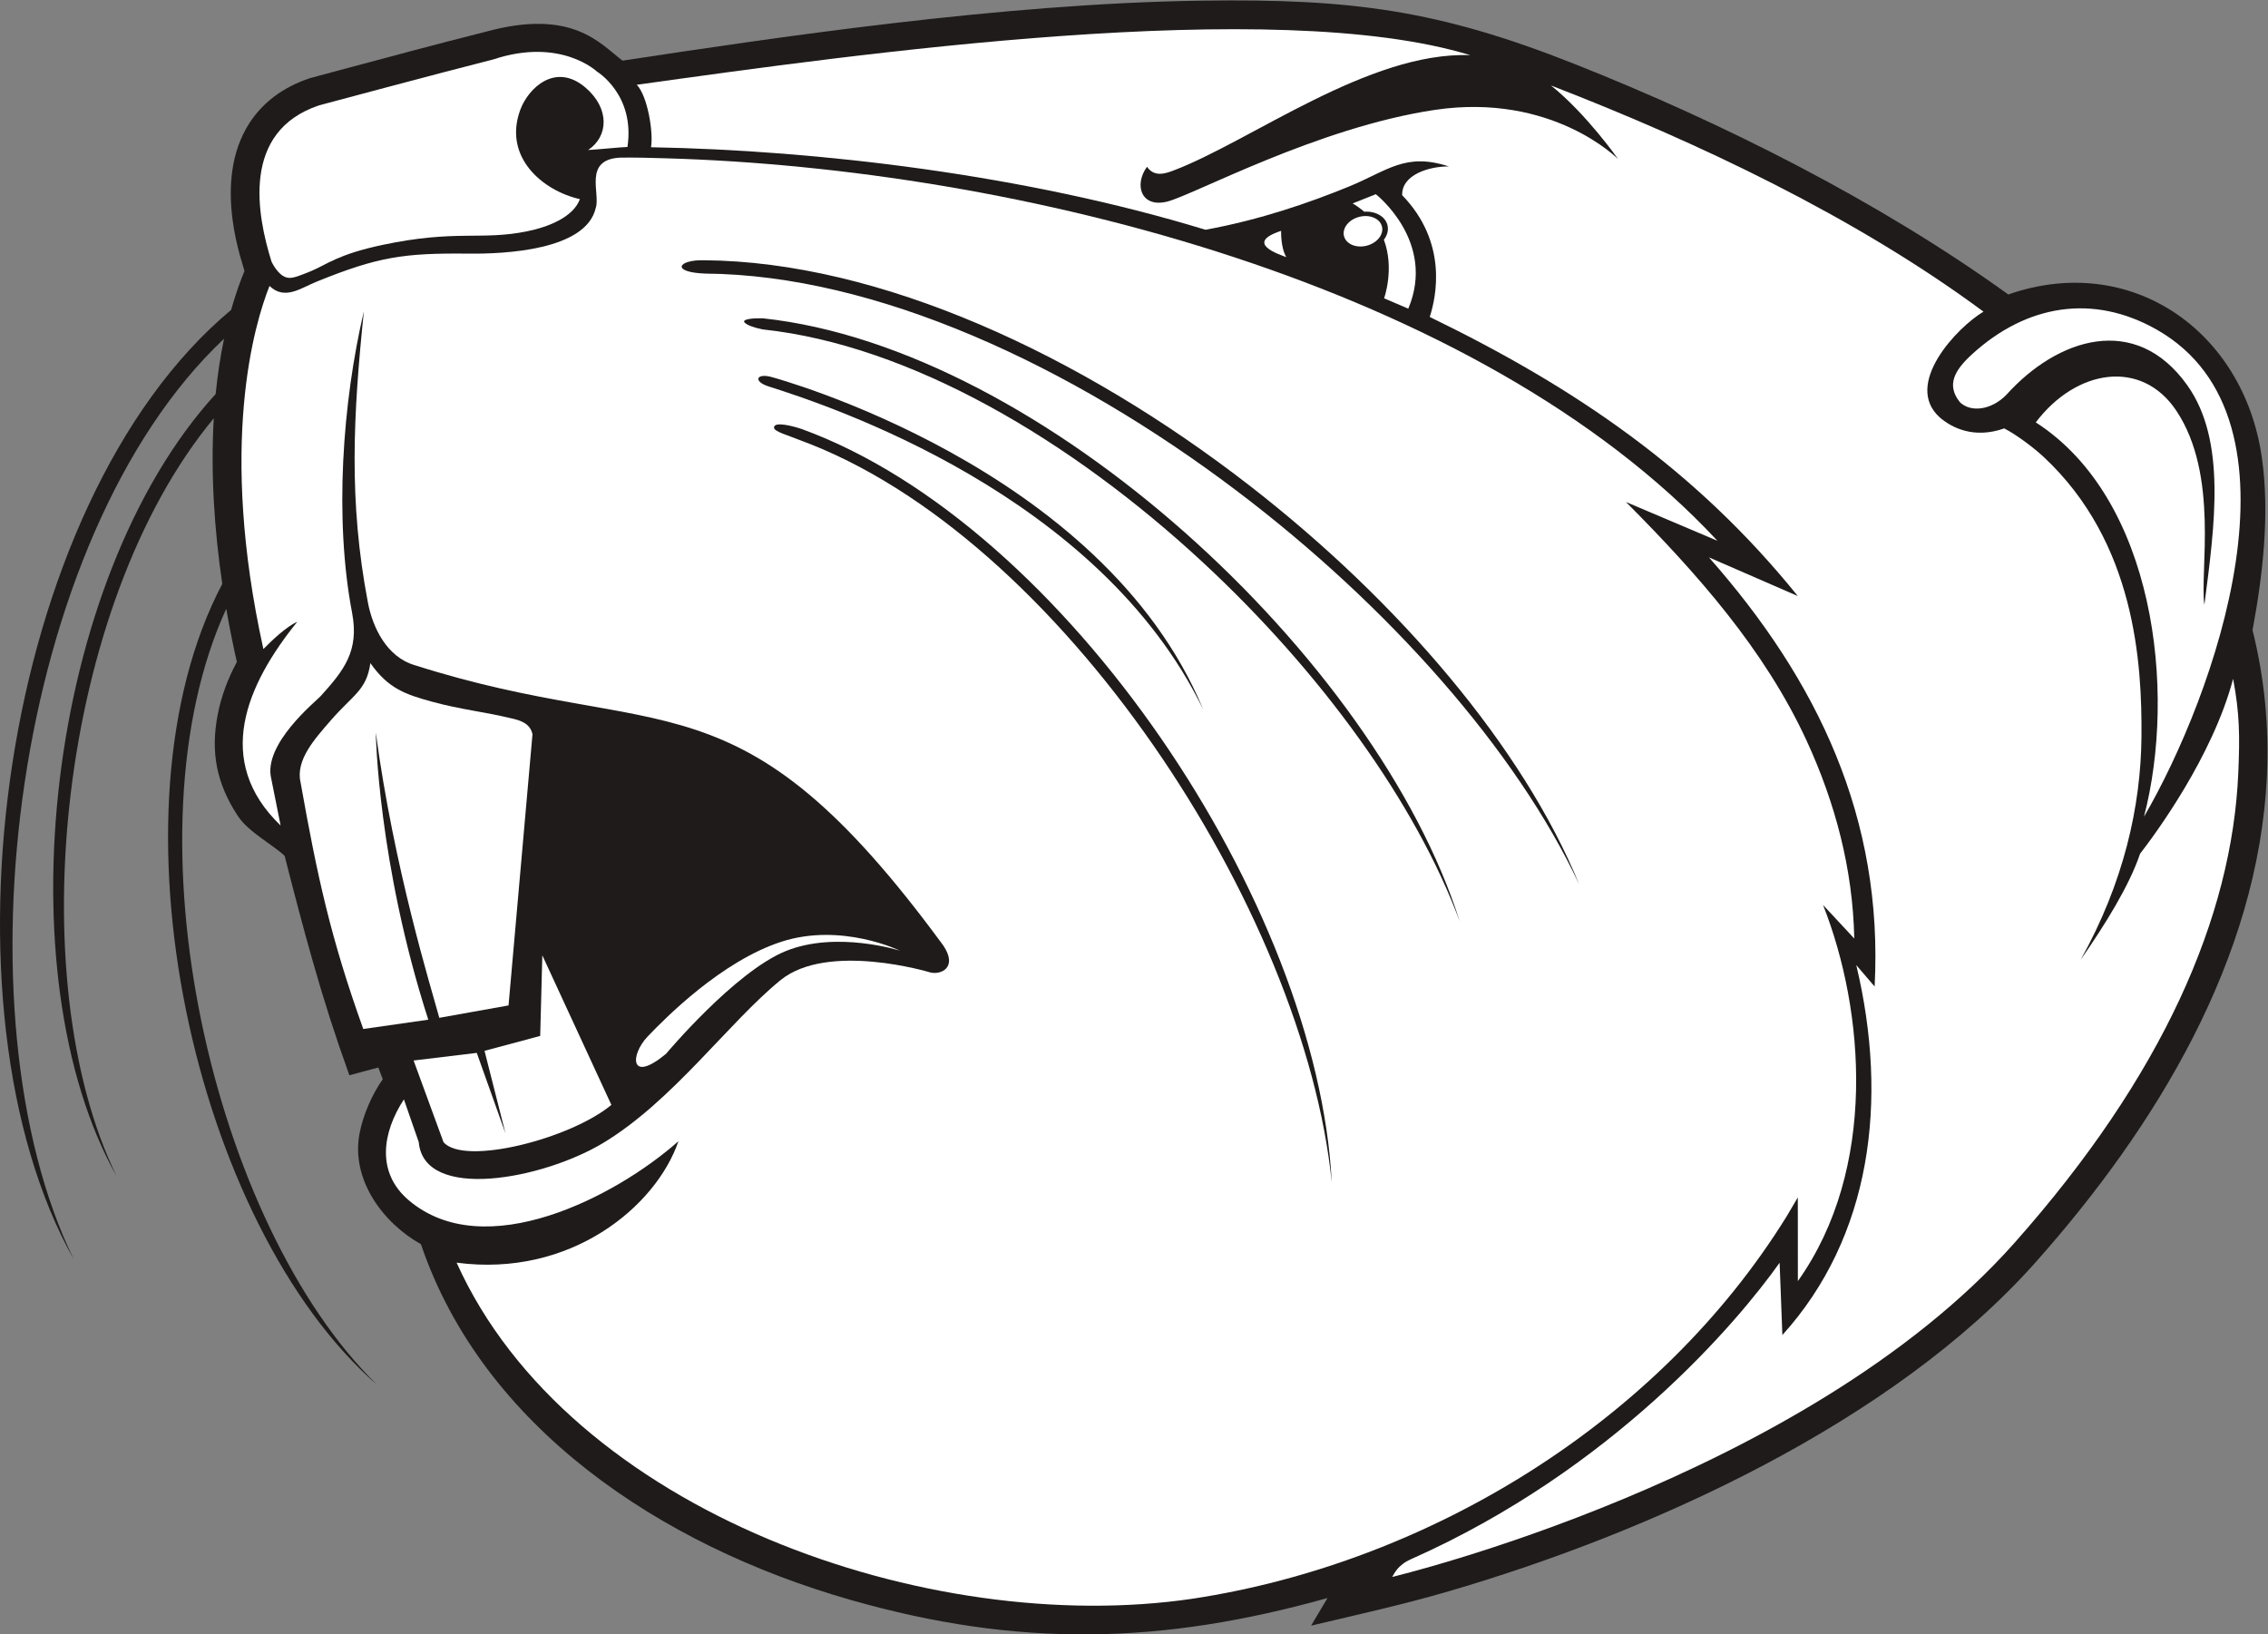
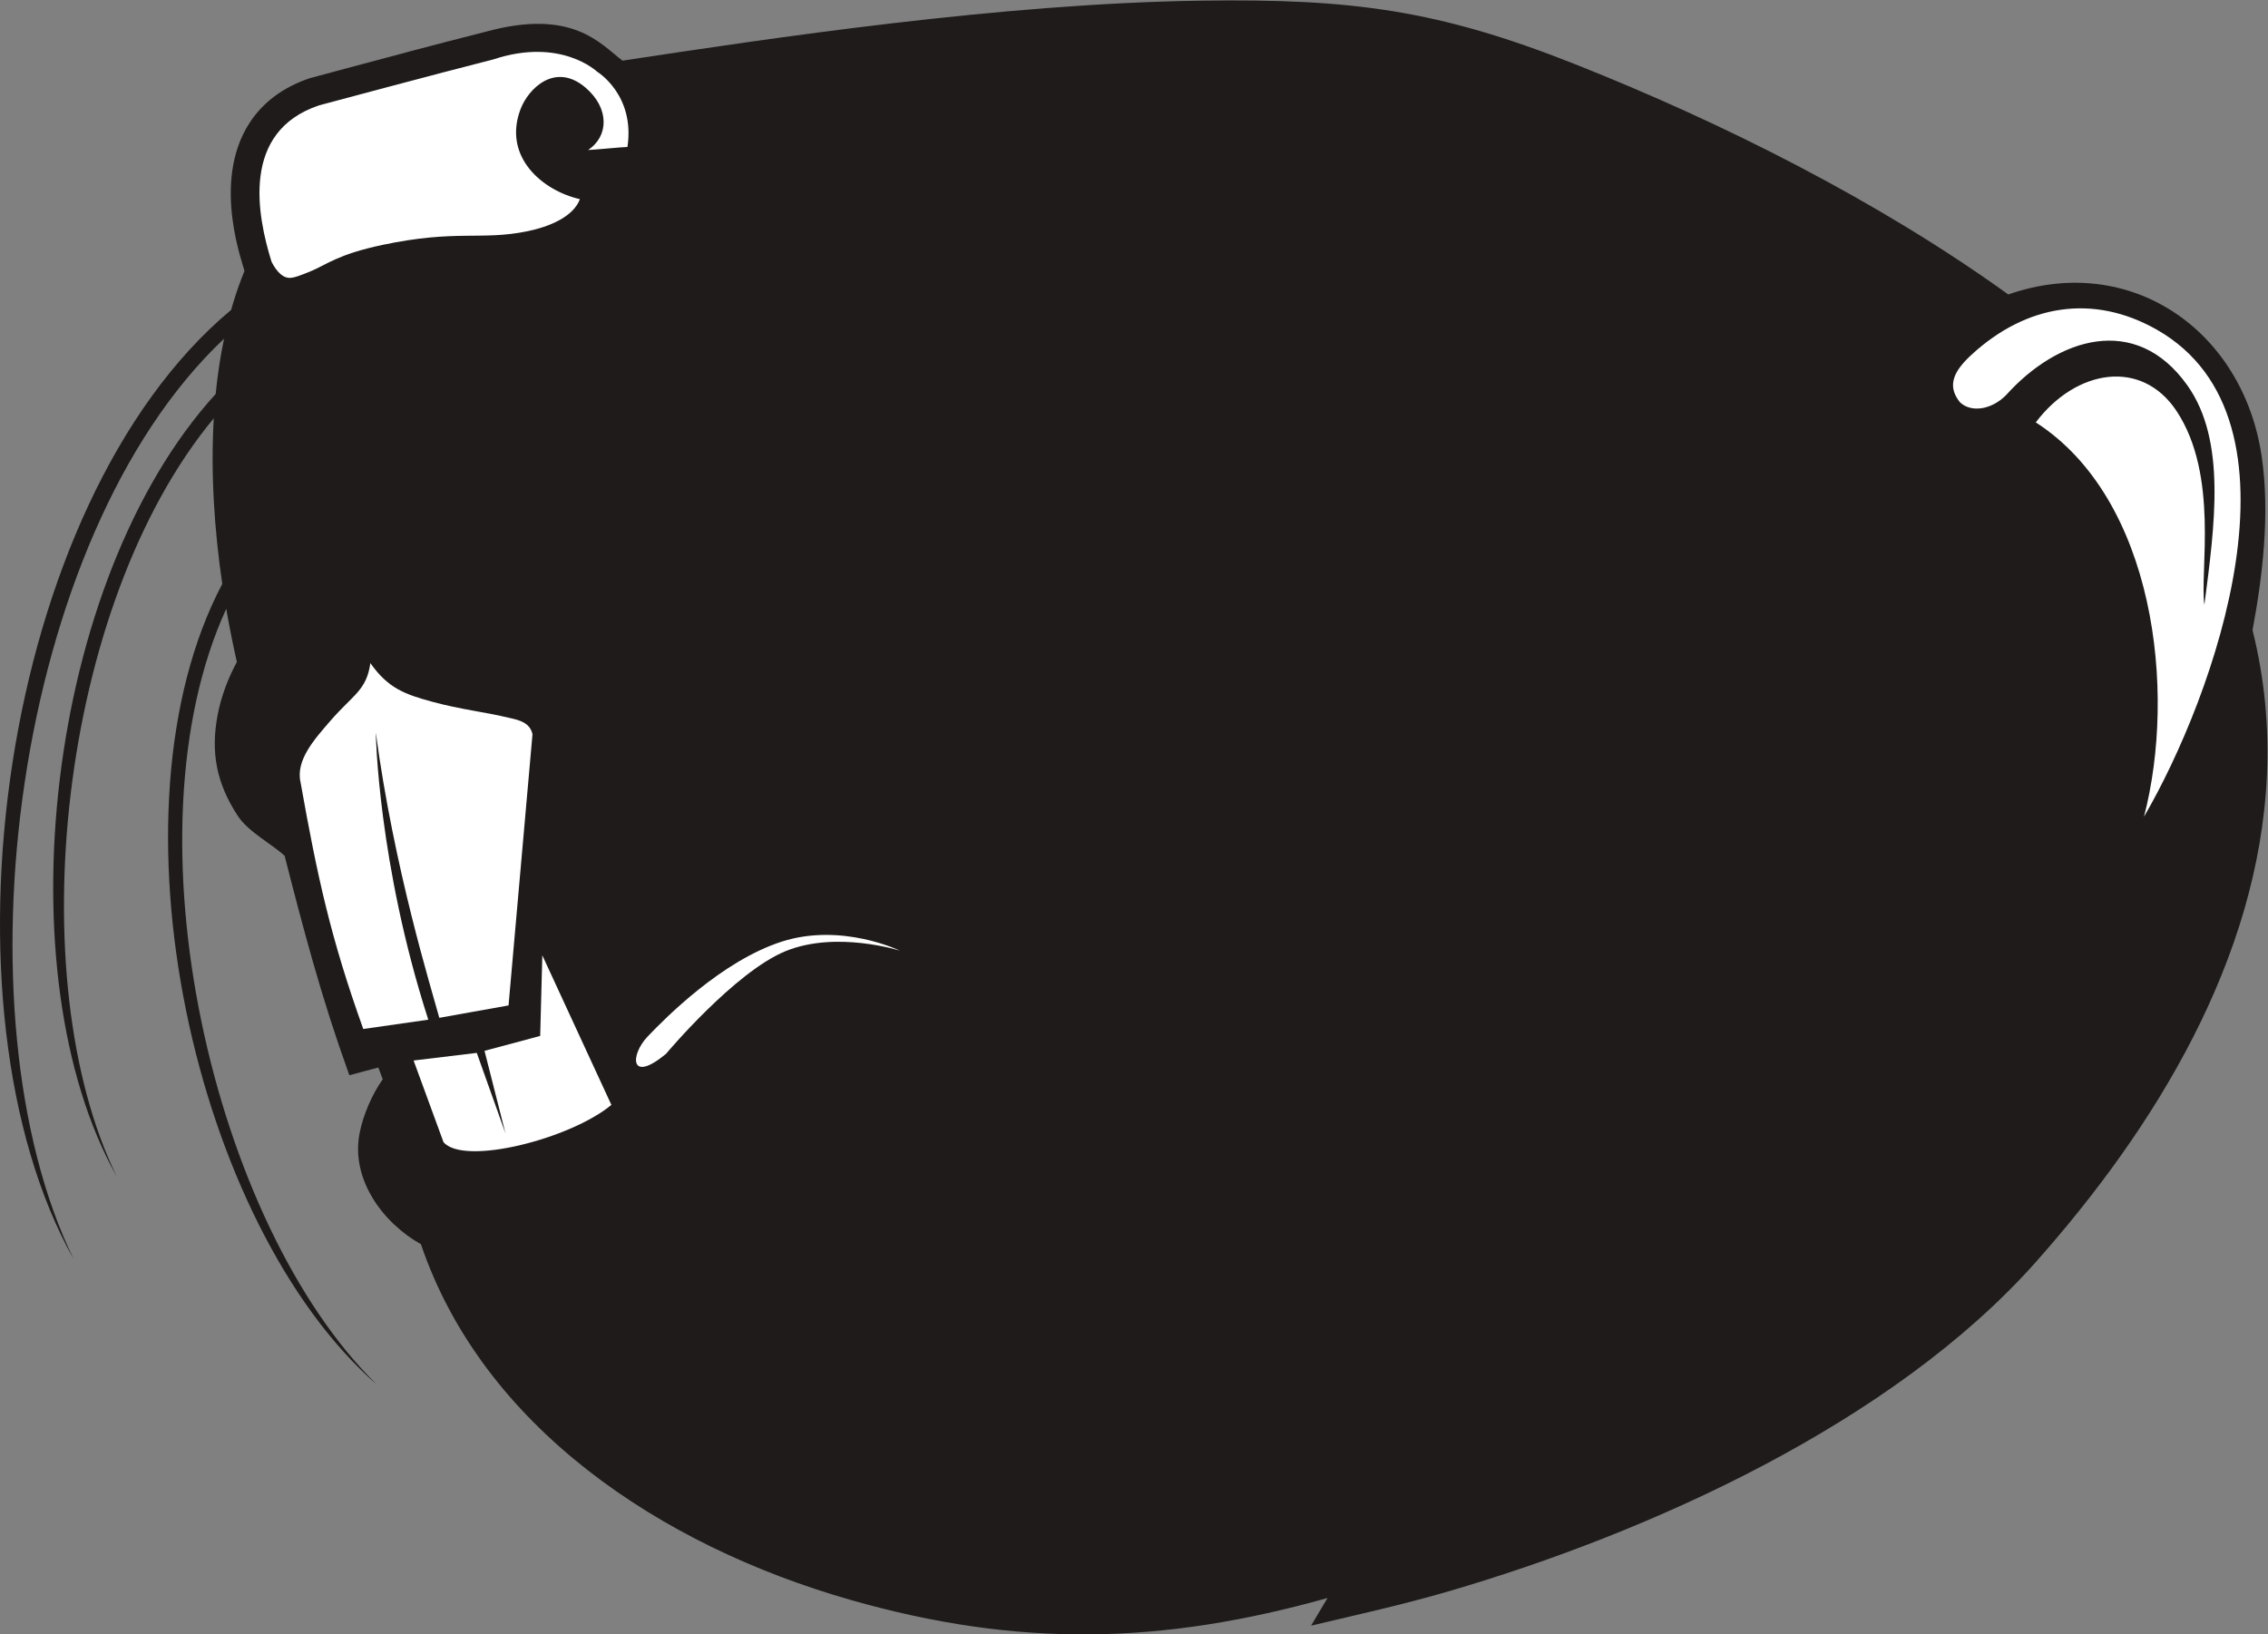
<svg xmlns="http://www.w3.org/2000/svg" viewBox="0 0 847.84 610.933" height="610.933" width="847.84" xml:space="preserve" id="svg2" version="1.1">
  <rect x="0" y="0" width="847.84" height="610.933" fill="#808080" stroke="none" />
  <defs id="defs6" />
  <g transform="matrix(1.333,0,0,-1.333,0,610.933)" id="g10">
    <g transform="scale(0.1)" id="g12">
      <path id="path14" style="fill:#1e1b1a;fill-opacity:1;fill-rule:evenodd;stroke:none" d="M 664.293,2726.88 C 653.414,2774.75 643.359,2824.66 634.496,2876 344.813,2244.66 596.695,1149.99 1057.59,699.781 544.684,1145.86 286.113,2306.53 623.355,2945.78 601.313,3095.83 590.43,3255.36 599.504,3410.19 163.992,2885.65 56.148,1838.65 327.301,1284.32 8.293,1850.93 127.98,2955.42 604.828,3478.31 c 5.211,52.67 12.938,104.54 23.531,155.03 C 35.684,3074.99 -128.887,1738.22 206.848,1051.84 -188.887,1754.73 -3.316,3170.35 648.18,3714.14 c 8.562,30.27 18.297,59.91 29.308,88.75 2.535,6.65 5.211,13.34 7.996,19.93 0.461,9.74 -95.582,247.53 14.797,416.39 36.711,56.14 92.41,99.17 168.949,124.83 23.473,6.22 46.938,12.62 70.411,18.88 158.809,42.42 265.629,71.57 421.709,111 244.3,67.13 322.09,-33.77 384.35,-80.87 413.21,62.46 1058.65,160.43 1625.42,168.28 420.5,5.84 663.32,-26.45 1045.3,-177.9 416.73,-165.26 852.25,-384.25 1215.63,-646.05 342.67,119.75 659.16,-100.65 710.78,-455.2 23.45,-160.92 2.13,-336.07 -25.84,-486.08 33.96,-135.47 46.48,-271.84 40.31,-407.57 -23.42,-516.02 -313.03,-987.3 -648.07,-1364.39 C 5307.66,592.148 4625.61,285.441 4063.13,121.012 3933.87,83.219 3805.99,55.16 3676.77,24.512 l 46.15,77.547 C 3258.7,-28.121 2856.63,-37.98 2384.83,96.859 1848.38,250.172 1353.55,584.441 1180.46,1094.15 c -107.51,60.22 -197.933,183.02 -171.65,313.01 10.17,50.38 34.11,106.26 64.57,149.59 l -12.34,32.93 -81.306,-21.67 c -39.683,110.47 -71.242,209.12 -103.671,323.22 -28.083,98.79 -53.36,196.04 -77.801,291.96 -34.727,32.69 -101.746,66.67 -131.598,112.38 -59.684,91.43 -76.351,178.16 -56.144,283.51 9.777,50.99 28.539,100.9 53.773,147.8 v 0" />
      <path id="path16" style="fill:#ffffff;fill-opacity:1;fill-rule:evenodd;stroke:none" d="m 1493.3,2524.05 c -6.55,32.24 -37.55,39.55 -57.51,44.35 -81.36,19.58 -142.35,24.75 -223.43,46.85 -77.03,20.98 -124.06,37.81 -173.7,108.45 -10.69,-76.94 -48.687,-88.51 -112.754,-162.67 -43.164,-49.97 -97.355,-109.22 -83.031,-171.57 47.027,-264.51 84.82,-438.2 175.895,-691.81 l 182.33,26.12 c -141.4,438.35 -147.29,805.16 -147.29,805.16 51.59,-382.42 154.22,-712.06 178.18,-799.94 l 194.16,34.75 67.15,760.31 z M 1243.73,1380.41 c 57.36,-67.27 356.49,9.25 470.83,104.42 l -193.68,419.4 -5.96,-226.01 -156.13,-41.74 58.77,-231.52 -80.48,225.71 -177.2,-21.36 83.85,-228.9 v 0" />
      <path id="path18" style="fill:#ffffff;fill-opacity:1;fill-rule:evenodd;stroke:none" d="m 1649.38,4162.55 c 11.06,-0.03 99.15,8.61 110.26,8.48 21.9,146.86 -85.34,211.24 -85.34,211.24 0,0 -101.35,97.03 -290.51,34.36 -143.24,-36.17 -489.005,-128.9 -489.005,-128.9 -219.219,-73.46 -174.031,-307.6 -133.363,-438.25 6.195,-12.69 24.625,-45.36 50.355,-45.56 13.493,-0.1 31.067,7.04 58.703,18.28 45.2,18.38 75.239,47.41 202.03,74.18 207.59,43.85 276.45,11.73 406.14,38.24 59.36,12.15 128.62,39.34 147.66,90.08 -104.18,23.56 -216.7,117.72 -166.89,251.41 22.1,59.3 97.95,133.71 182.61,61.34 67.88,-58.04 65.06,-136.46 7.35,-174.9 z m 218.38,-2534.56 c 0,0 192.89,230.16 335.77,288.16 142.88,58 320.22,1.16 320.22,1.16 0,0 -163.5,79.52 -331.78,25.24 -168.29,-54.3 -325.97,-213.93 -375.6,-265.85 -49.64,-51.93 -50.46,-133.24 51.39,-48.71 z m 3628.95,1826.9 c 30.96,-29.15 87.76,-21.39 129.18,20.3 143.77,160.1 363.44,231.72 508.58,26.99 109.96,-155.11 76.38,-392.61 47.5,-615.04 -13.48,90.92 41.87,363.07 -78.38,543.92 -97.7,146.91 -281.39,117.22 -394.43,-32.37 333.84,-214.74 395.41,-753.34 303.43,-1105.79 195.22,334.09 478.24,1113.06 36.88,1365.25 -180,102.85 -367.42,70.53 -519.51,-68.84 -48.13,-44.1 -72.72,-85.79 -33.25,-134.42 v 0" />
-       <path id="path20" style="fill:#ffffff;fill-opacity:1;fill-rule:evenodd;stroke:none" d="m 1825.76,4170.25 c 468.66,-8.42 1051.34,-77.42 1554.83,-231.4 154.26,28.14 291.67,75.93 401.86,120.96 109.25,44.65 158,96.51 280.86,56.62 -53.2,0.57 -132.49,-22.1 -131.07,-80.57 127.8,-132.08 96.16,-283.27 77.35,-341.54 409.86,-198.87 747.05,-429.3 1032.19,-782.6 l -249.26,108.48 c 305.51,-346.04 489.58,-732.09 464.7,-1203.36 l -51.47,59.97 c 91.06,-381.41 41.79,-762.13 -207.24,-1037.349 l -7.74,202.739 c -118,-166.38 -467.59,-579.989 -1033.78,-831.282 -38.14,-16.938 -47.03,-41.227 -52.67,-49.719 0,0 1157.01,274.75 1744.78,936.321 416.03,468.25 610.68,914.44 627.97,1318.16 4.47,103.94 3.84,166.03 -14.46,264 -58.32,-219.65 -219.12,-436.51 -260.95,-490.51 -30.55,-90.41 -97.17,-197.21 -166.74,-297.61 120.95,216.37 168.84,430.4 170.62,624.6 1.9,208.33 -17.62,546.87 -275.02,786.38 -22.83,21.23 -72.15,59.93 -109.78,79.28 -84.98,-29.97 -146.94,1.76 -180.35,30.39 -104.67,93.03 49.25,253.97 122.12,296.98 -360.78,267.25 -805.12,476.62 -1212.88,634.29 100.55,-80.97 188.02,-206.29 188.02,-206.29 0,0 -183.9,186.76 -513.5,137.85 -329.61,-48.9 -679.35,-240.06 -751.78,-257.45 -72.43,-17.4 -92.58,47.19 -55.7,97.87 19.9,-28.82 49.44,-19.82 72.8,-11.02 216.32,81.37 549.64,335.1 833.86,323.94 -550.24,168.77 -1721.04,2.96 -2337.53,-82.96 29.93,-30.89 47.08,-132.44 39.96,-175.17 v 0" />
-       <path id="path22" style="fill:#ffffff;fill-opacity:1;fill-rule:evenodd;stroke:none" d="m 2162.62,3526.21 c 7.25,-2.02 928.63,-249.42 1211.56,-932.41 -292.97,603.83 -1047.62,851.3 -1218.57,905.73 -43.86,13.79 -34.84,37.81 7.01,26.68 z m -23.45,164.37 c -20.09,0.85 -62.33,-1.37 -50.42,-12.52 6.9,-6.45 23.58,-13.34 50.34,-18.63 413.04,-44.14 864.2,-309.66 1235.83,-654.7 328.98,-305.47 595.78,-673.44 718.75,-1005.4 -232.71,736.02 -1169.84,1607.46 -1954.5,1691.25 z m 110.11,-310.82 c -23.26,7.99 -79.41,23.22 -78.6,4.1 0.48,-11.01 37.71,-20.68 70.56,-34.14 731.53,-267 1417.5,-1320.28 1493.52,-2082.68 -38.83,779.65 -746.11,1842.95 -1485.48,2112.72 z m -271.19,436.2 c 476.75,-3.59 1024.34,-256.6 1490.9,-609.71 425.37,-321.94 783.56,-727.25 959.49,-1102.76 -156.17,382.23 -503.6,791.99 -925.34,1118.91 -471.51,365.5 -1035.62,627.24 -1528.72,630.97 -72.98,1.96 -94.84,-33.71 3.67,-37.41 z M 755.793,3781.3 c -42.117,-105.97 -143.859,-444.75 -17.156,-1018.22 26.019,26.52 65.113,63.03 95.211,76.68 -142.5,-176.12 -236.078,-389.96 -46.883,-571.47 l -26.227,131.03 c -24.058,97.25 125.27,217.13 138.789,232.08 64.539,71.44 108.393,125.94 87.895,233.2 -50.328,263.57 -27.027,589.44 33.018,845.72 -30.045,-292.01 -43.002,-533.03 11.46,-817.45 13.11,-68.45 52.12,-151.84 131.16,-175 700.98,-223.15 904.82,1.92 1482.16,-785.94 41.39,-60.97 -5.34,-83.43 -36.75,-75.59 -0.87,0.42 -286.96,86.67 -420.03,-22.07 -145.82,-119.13 -301.7,-338.46 -496.79,-456.15 -168.86,-101.86 -502.47,-165.09 -517.29,2.35 l -41.65,119.76 c -60.67,-92.87 -78.14,-204.92 13.46,-282.76 212.7,-180.76 580.19,9.22 756.45,165.5 C 1839.79,1199.53 1599.93,1000 1280.48,1042.43 1595.98,341.941 2605.13,-9.191 3344.4,100.039 4008.45,200.828 4654.43,597.25 5010.47,1172.19 l 31.33,53.18 0.15,-234.679 c 223.46,314.459 188.02,757.719 70.64,1054.709 l 87.52,-94.06 c -3.87,195 -53.52,380.85 -133.41,554.35 -118.39,257.1 -309.09,470.97 -506.81,669.76 l 256.52,-108.76 c -670.38,719.56 -1963.38,1044.45 -2949.98,1072.6 -54.17,1.54 -74.08,2.23 -126.58,1.92 -104.86,-4.93 -55.82,-99.48 -68.98,-140.65 -26.97,-119.41 -255.28,-129.74 -357.26,-128.62 -181.38,1.99 -254.16,-8.87 -426.462,-78.95 -45.117,-18.36 -88.789,-52.31 -131.355,-11.69 v 0" />
-       <path id="path24" style="fill:#ffffff;fill-opacity:1;fill-rule:evenodd;stroke:none" d="m 3592.85,3935.82 c 0,0 -2.03,-45.27 14.4,-73.74 -18.25,7.22 -119.96,39.13 -14.4,73.74 z m 200.55,76.95 64.99,25.79 c 0,0 170.24,-132.59 91.02,-321.01 l -67.85,29.11 c 0,0 30,82.87 -0.64,164.23 9.54,12.43 13.63,27.09 10.04,41.19 -6.25,24.57 -33.81,39.5 -65.27,37.43 -9.48,8.19 -20.2,15.99 -32.29,23.26 v 0" />
-       <path id="path26" style="fill:#ffffff;fill-opacity:1;fill-rule:evenodd;stroke:none" d="m 3812.03,3975.1 c 29.38,7.48 57.81,-4.59 63.5,-26.94 5.69,-22.37 -13.52,-46.56 -42.91,-54.03 -29.39,-7.48 -57.82,4.59 -63.51,26.94 -5.69,22.37 13.51,46.56 42.92,54.03 v 0" />
+       <path id="path26" style="fill:#ffffff;fill-opacity:1;fill-rule:evenodd;stroke:none" d="m 3812.03,3975.1 v 0" />
    </g>
  </g>
</svg>